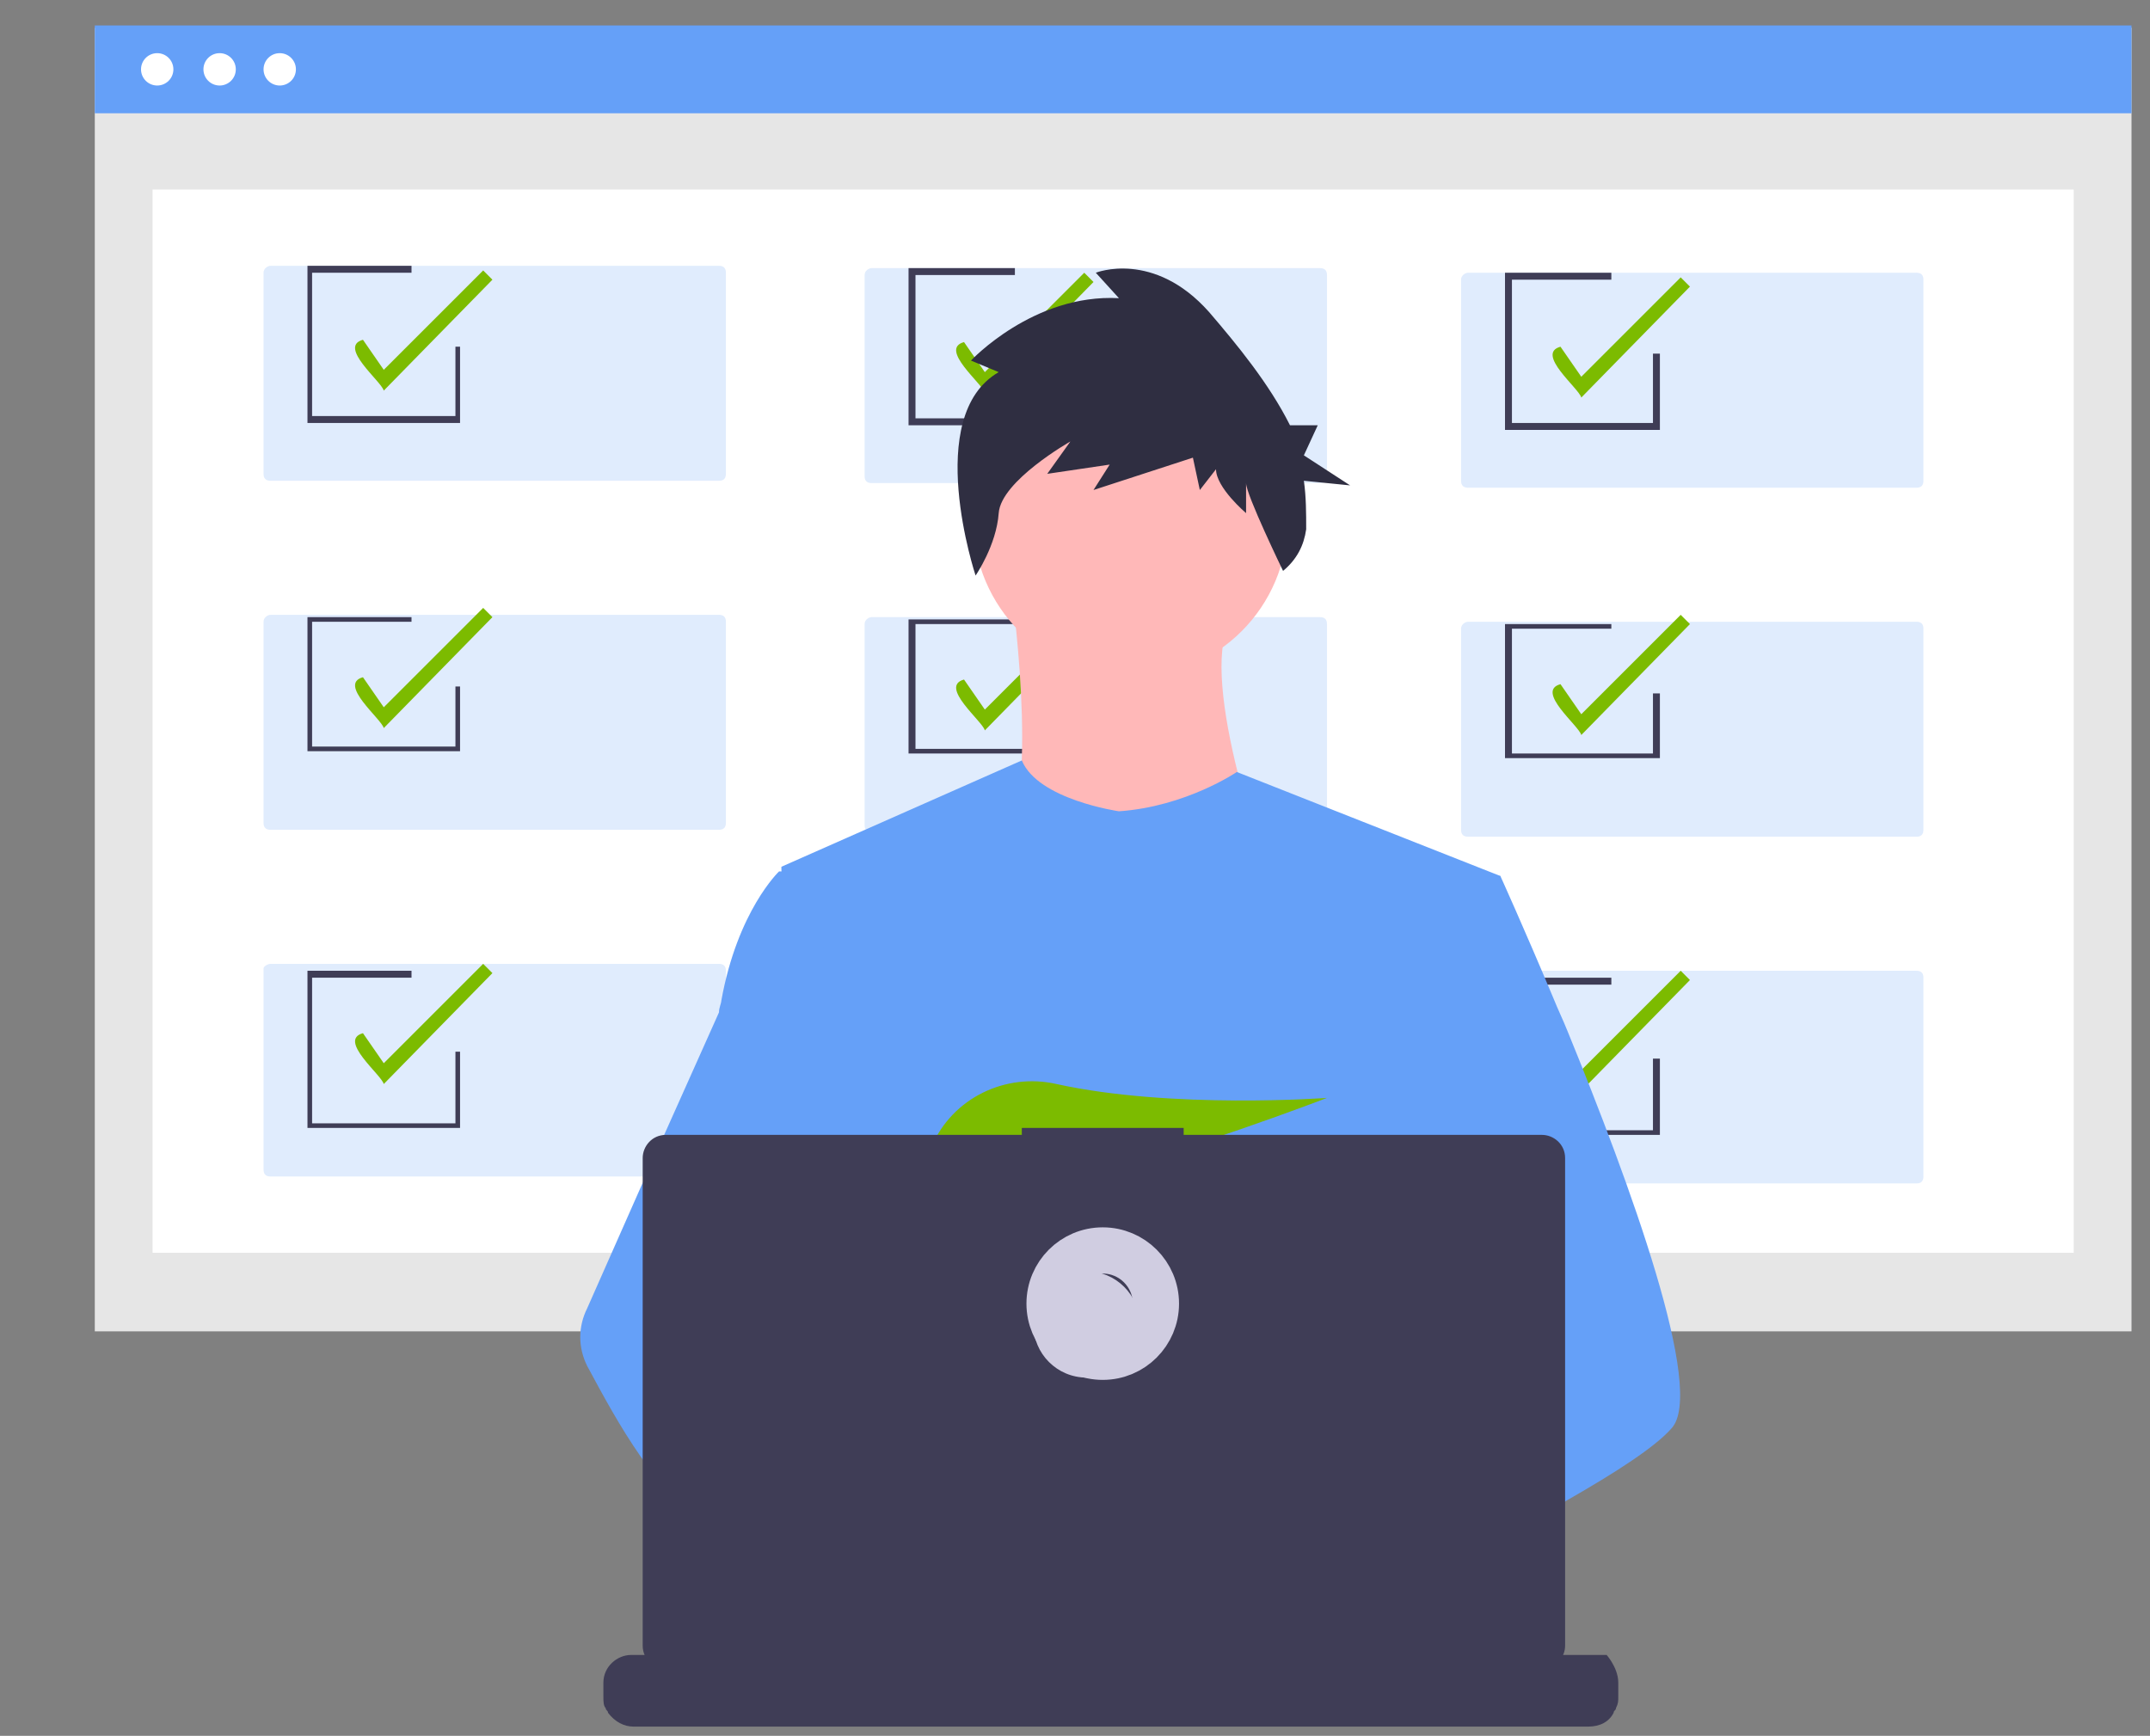
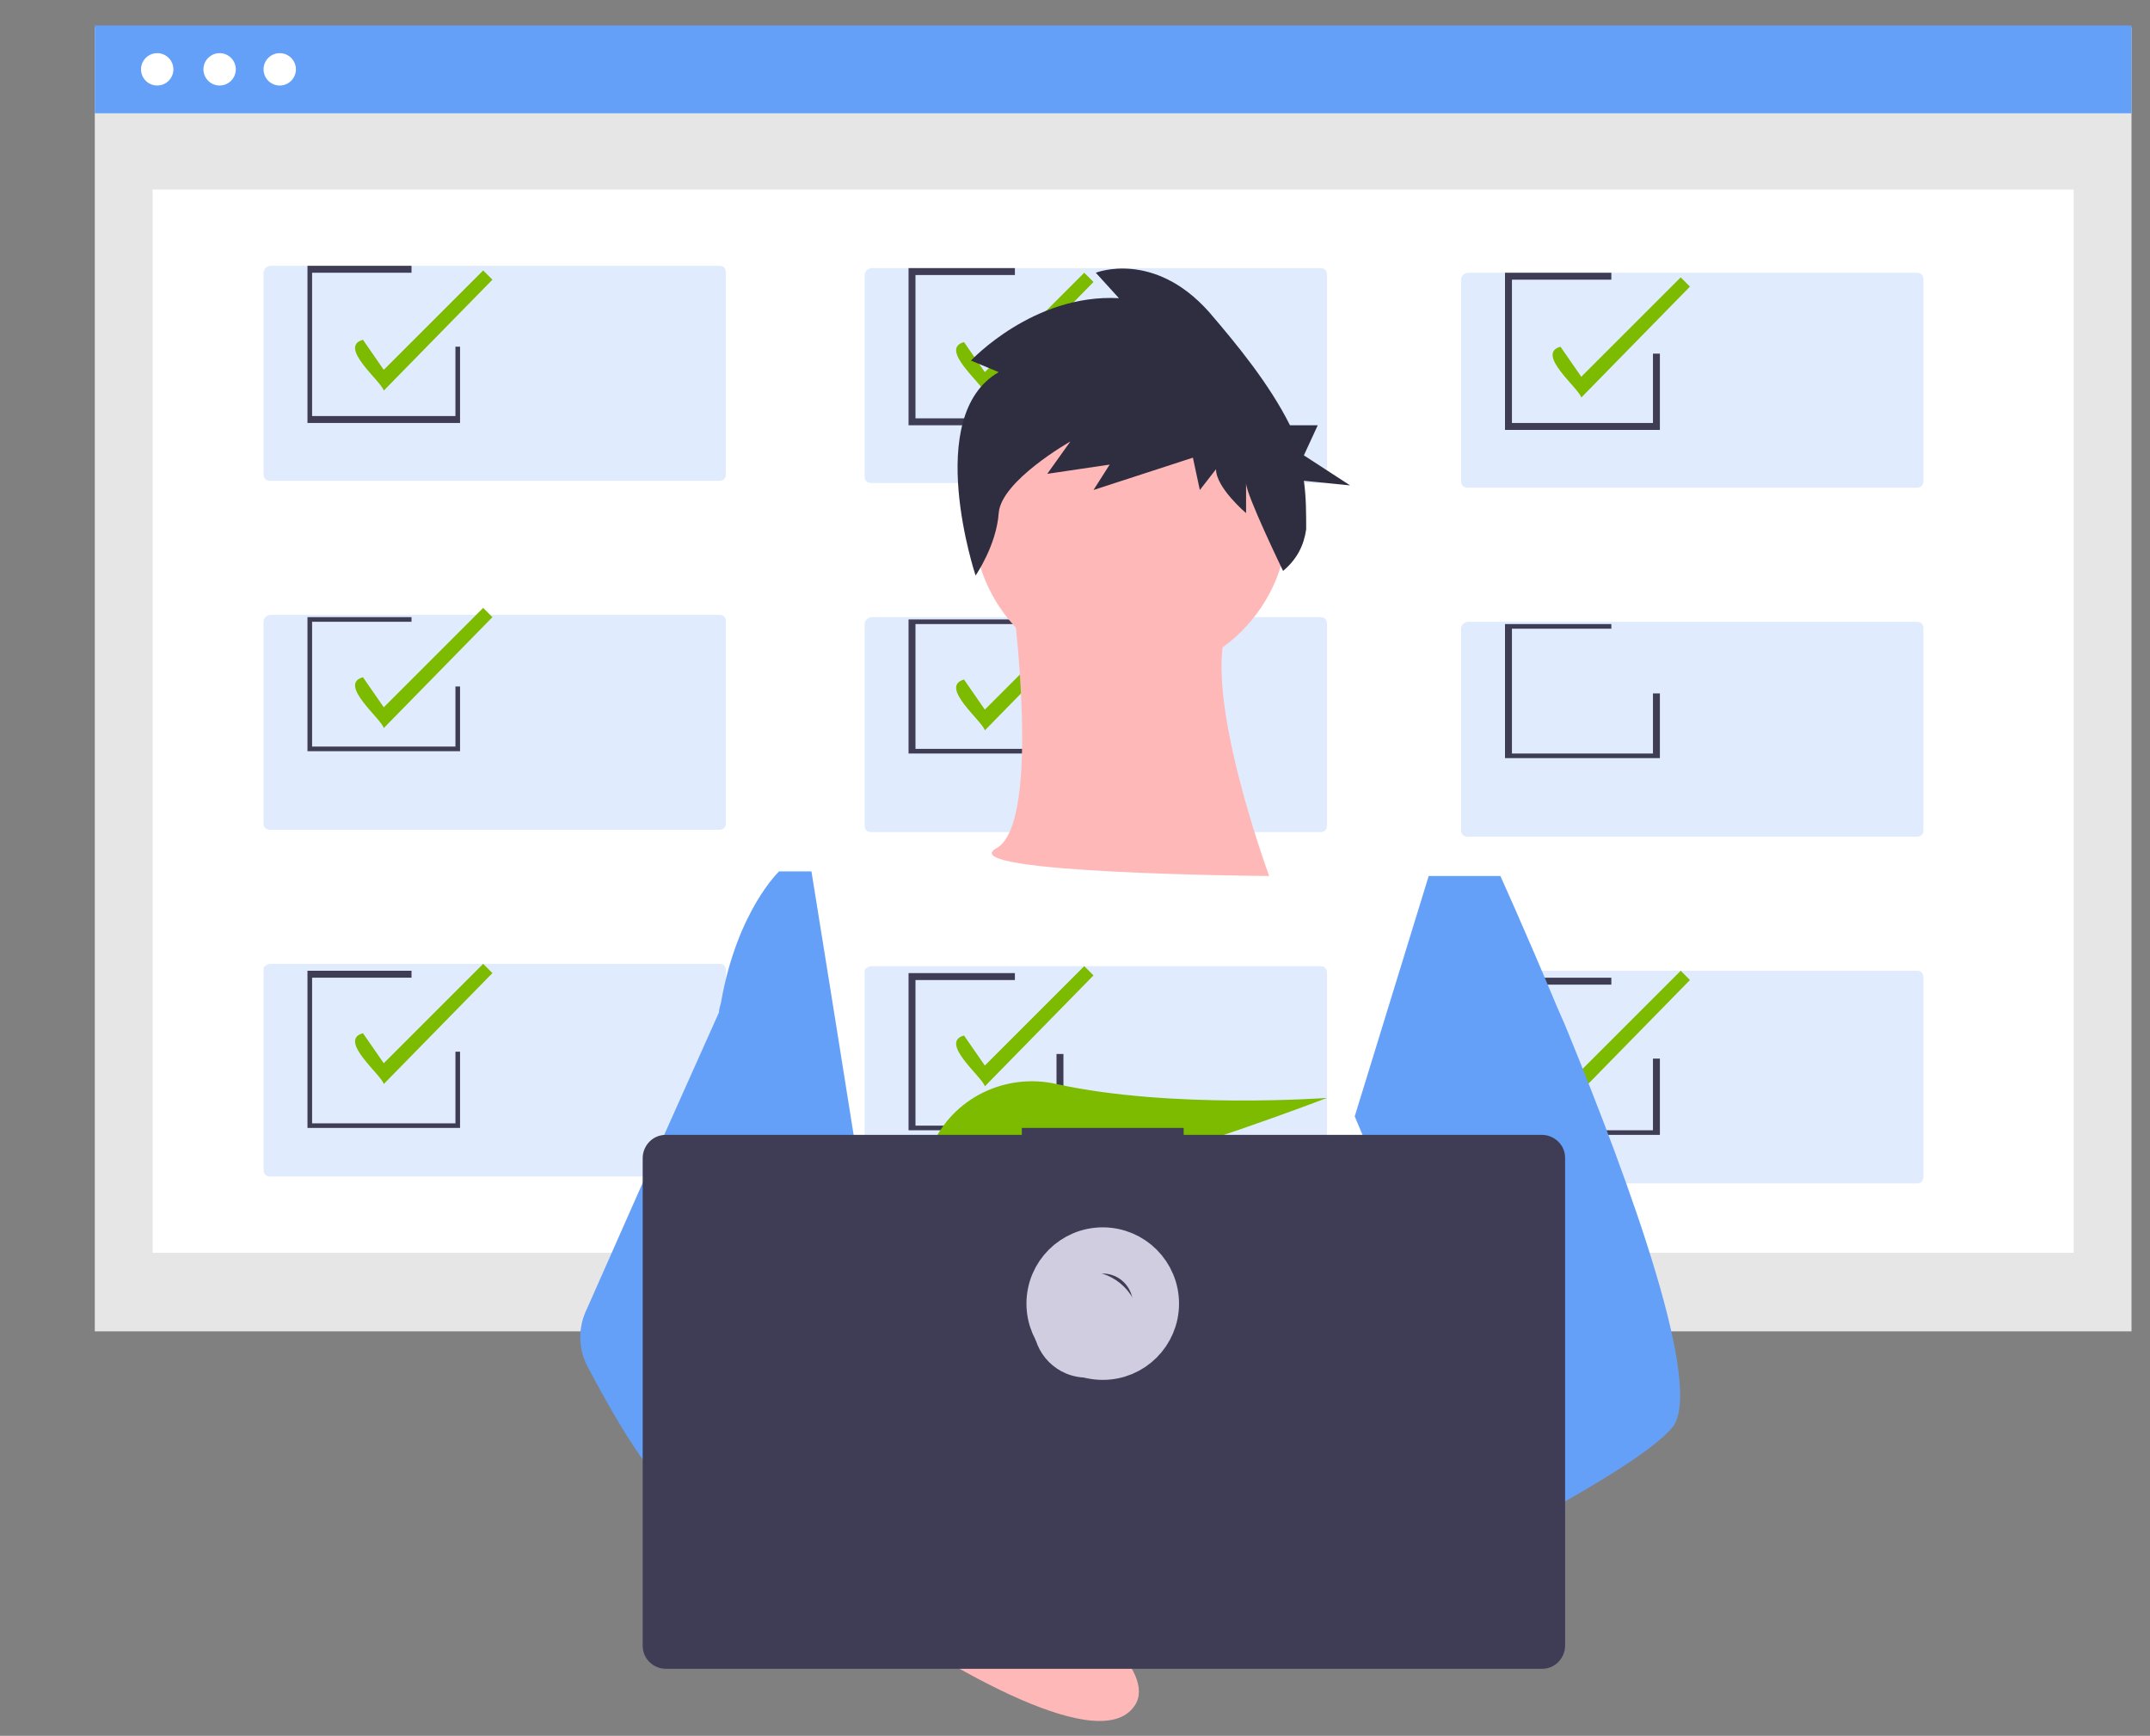
<svg xmlns="http://www.w3.org/2000/svg" version="1.1" id="Layer_1" x="0px" y="0px" viewBox="0 0 93 75.1" style="enable-background:new 0 0 93 75.1;" xml:space="preserve">
  <rect x="0" y="0" width="93" height="75.1" fill="#808080" stroke="none" />
  <style type="text/css">
	.st0{fill:#E6E6E6;}
	.st1{fill:#FFFFFF;}
	.st2{fill:#65A0F8;}
	.st3{opacity:0.2;fill:#65A0F8;enable-background:new    ;}
	.st4{fill:#7CBB00;}
	.st5{fill:#3F3D56;}
	.st6{opacity:0.1;enable-background:new    ;}
	.st7{fill:#FFB8B8;}
	.st8{fill:#2F2E41;}
	.st9{fill:none;stroke:#D0CDE1;stroke-width:2;stroke-miterlimit:10;}
	.st10{fill:#D0CDE1;}
	.st11{fill:#6C63FF;}
</style>
  <g>
    <path class="st0" d="M4.1,1.2h88.1v56.4H4.1V1.2z" />
    <path class="st1" d="M6.6,8.2h83.1v46H6.6V8.2z" />
    <path class="st2" d="M4.1,1.1h88.1v3.8H4.1V1.1z" />
    <g>
      <circle class="st1" cx="6.8" cy="3" r="0.7" />
      <circle class="st1" cx="9.5" cy="3" r="0.7" />
      <circle class="st1" cx="12.1" cy="3" r="0.7" />
    </g>
    <path class="st3" d="M11.7,11.5h19.4c0.2,0,0.3,0.1,0.3,0.3v8.7c0,0.2-0.1,0.3-0.3,0.3H11.7c-0.2,0-0.3-0.1-0.3-0.3v-8.7   C11.4,11.6,11.6,11.5,11.7,11.5z M11.7,26.6h19.4c0.2,0,0.3,0.1,0.3,0.3v8.7c0,0.2-0.1,0.3-0.3,0.3H11.7c-0.2,0-0.3-0.1-0.3-0.3   v-8.7C11.4,26.7,11.6,26.6,11.7,26.6z M11.7,41.7h19.4c0.2,0,0.3,0.1,0.3,0.3v8.6c0,0.2-0.1,0.3-0.3,0.3H11.7   c-0.2,0-0.3-0.1-0.3-0.3v-8.7C11.4,41.8,11.6,41.7,11.7,41.7z" />
    <g>
      <g>
        <path id="B" class="st4" d="M16.6,16.9c-0.1-0.4-2-1.9-0.9-2.2l0.9,1.3l4.3-4.3l0.4,0.4C21.3,12.1,16.6,16.9,16.6,16.9z" />
      </g>
      <g>
        <path id="B_1_" class="st4" d="M16.6,31.5c-0.1-0.4-2-1.9-0.9-2.2l0.9,1.3l4.3-4.3l0.4,0.4C21.3,26.7,16.6,31.5,16.6,31.5z" />
      </g>
      <g>
        <path id="B_2_" class="st4" d="M16.6,46.9c-0.1-0.4-2-1.9-0.9-2.2l0.9,1.3l4.3-4.3l0.4,0.4C21.3,42.1,16.6,46.9,16.6,46.9z" />
      </g>
    </g>
    <path class="st5" d="M19.9,48.8h-6.6V42h4.5v0.3h-4.3v6.3h6.2v-3.1h0.2V48.8z M19.9,32.5h-6.6v-5.8h4.5v0.2h-4.3v5.4h6.2v-2.6h0.2   V32.5z M19.9,18.3h-6.6v-6.8h4.5v0.3h-4.3V18h6.2v-3h0.2V18.3z" />
    <g>
      <path class="st3" d="M37.7,11.6h19.4c0.2,0,0.3,0.1,0.3,0.3v8.7c0,0.2-0.1,0.3-0.3,0.3H37.7c-0.2,0-0.3-0.1-0.3-0.3v-8.7    C37.4,11.7,37.6,11.6,37.7,11.6z M37.7,26.7h19.4c0.2,0,0.3,0.1,0.3,0.3v8.7c0,0.2-0.1,0.3-0.3,0.3H37.7c-0.2,0-0.3-0.1-0.3-0.3    V27C37.4,26.8,37.6,26.7,37.7,26.7z M37.7,41.8h19.4c0.2,0,0.3,0.1,0.3,0.3v8.6c0,0.2-0.1,0.3-0.3,0.3H37.7    c-0.2,0-0.3-0.1-0.3-0.3V42C37.4,41.9,37.6,41.8,37.7,41.8z" />
      <g>
        <g>
          <path id="B_3_" class="st4" d="M42.6,17c-0.1-0.4-2-1.9-0.9-2.2l0.9,1.3l4.3-4.3l0.4,0.4C47.3,12.2,42.6,17,42.6,17z" />
        </g>
        <g>
          <path id="B_4_" class="st4" d="M42.6,31.6c-0.1-0.4-2-1.9-0.9-2.2l0.9,1.3l4.3-4.3l0.4,0.4C47.3,26.8,42.6,31.6,42.6,31.6z" />
        </g>
        <g>
          <path id="B_5_" class="st4" d="M42.6,47c-0.1-0.4-2-1.9-0.9-2.2l0.9,1.3l4.3-4.3l0.4,0.4C47.3,42.2,42.6,47,42.6,47z" />
        </g>
      </g>
      <path class="st5" d="M46,48.9h-6.7v-6.8h4.6v0.3h-4.3v6.3h6.1v-3.1H46V48.9z M46,32.6h-6.7v-5.8h4.6V27h-4.3v5.4h6.1v-2.6H46V32.6    z M46,18.4h-6.7v-6.8h4.6v0.3h-4.3v6.2h6.1v-3H46V18.4z" />
    </g>
    <path class="st6" d="M125.1,18.2c0.1,0.1,0.2,0.1,0.4,0.2c0.2,0,0.6-0.1,0.6-0.3c0-0.1,0.1-0.2,0-0.3h-0.7   C125.3,18,125.2,18.1,125.1,18.2C125.1,18.2,125.1,18.2,125.1,18.2z" />
    <g>
      <path class="st3" d="M63.5,11.8h19.4c0.2,0,0.3,0.1,0.3,0.3v8.7c0,0.2-0.1,0.3-0.3,0.3H63.5c-0.2,0-0.3-0.1-0.3-0.3v-8.7    C63.2,11.9,63.4,11.8,63.5,11.8z M63.5,26.9h19.4c0.2,0,0.3,0.1,0.3,0.3v8.7c0,0.2-0.1,0.3-0.3,0.3H63.5c-0.2,0-0.3-0.1-0.3-0.3    v-8.7C63.2,27,63.4,26.9,63.5,26.9z M63.5,42h19.4c0.2,0,0.3,0.1,0.3,0.3v8.6c0,0.2-0.1,0.3-0.3,0.3H63.5c-0.2,0-0.3-0.1-0.3-0.3    v-8.7C63.2,42.1,63.4,42,63.5,42z" />
      <g>
        <g>
          <path id="B_8_" class="st4" d="M68.4,17.2c-0.1-0.4-2-1.9-0.9-2.2l0.9,1.3l4.3-4.3l0.4,0.4C73.1,12.4,68.4,17.2,68.4,17.2z" />
        </g>
        <g>
-           <path id="B_7_" class="st4" d="M68.4,31.8c-0.1-0.4-2-1.9-0.9-2.2l0.9,1.3l4.3-4.3l0.4,0.4C73.1,27,68.4,31.8,68.4,31.8z" />
-         </g>
+           </g>
        <g>
          <path id="B_6_" class="st4" d="M68.4,47.2c-0.1-0.4-2-1.9-0.9-2.2l0.9,1.3l4.3-4.3l0.4,0.4C73.1,42.4,68.4,47.2,68.4,47.2z" />
        </g>
      </g>
      <path class="st5" d="M71.8,49.1h-6.7v-6.8h4.6v0.3h-4.3v6.3h6.1v-3.1h0.3V49.1z M71.8,32.8h-6.7V27h4.6v0.2h-4.3v5.4h6.1V30h0.3    V32.8z M71.8,18.6h-6.7v-6.8h4.6v0.3h-4.3v6.2h6.1v-3h0.3V18.6z" />
    </g>
  </g>
  <g>
    <circle class="st7" cx="48.9" cy="22.5" r="6.8" />
    <path class="st7" d="M43.8,25.9c0,0,1.3,9.7-0.7,10.8c-2,1.1,11.8,1.2,11.8,1.2s-3.1-8.4-1.7-11L43.8,25.9z" />
-     <path class="st2" d="M64.9,37.9l-1.1,5.2l-2.4,11l-0.1,0.6l-0.8,7l-0.6,4.6l-0.4,3.1c-2.3,1.2-3.9,2-3.9,2s-0.1-0.7-0.4-1.6   c-1.6,0.5-4.5,1.3-7,1.4c0.9,1,1.3,2,0.8,2.7c-1.7,2.1-8.7-2.3-11.2-4c-0.1,0.4-0.1,0.8-0.1,1.2l-1.9-1.4l0.2-3.3l0.3-5.6l0.4-7.1   c-0.1-0.3-0.2-0.6-0.3-0.9c-0.6-2-1.3-6.1-1.8-9.6c-0.4-2.8-0.8-5.1-0.8-5.6c0-0.1,0-0.1,0-0.1l10.4-4.6c0.7,1.7,4.2,2.2,4.2,2.2   c2.9-0.2,5.1-1.7,5.1-1.7L64.9,37.9z" />
    <path class="st7" d="M56.4,69.4c0,0-0.4,0.2-1.2,0.4c-1.6,0.5-4.5,1.3-7,1.4c-2.1,0.1-3.9-0.2-4.3-1.6c-0.1-0.6,0.1-1.1,0.5-1.5   c1.3-1.2,4.7-1.6,7.4-1.8c0.8,0,1.5-0.1,2.1-0.1c1,0,1.7,0,1.7,0l0,0.1L56.4,69.4z" />
    <path class="st8" d="M43.2,16.1L42,15.6c0,0,2.7-2.9,6.4-2.7l-1-1.1c0,0,2.5-1,4.9,1.7c1.2,1.4,2.6,3.1,3.5,4.9H57l-0.6,1.3l2,1.3   l-2-0.2c0.1,0.7,0.1,1.4,0.1,2.1c-0.1,0.7-0.4,1.3-1,1.8l0,0c0,0-1.6-3.3-1.6-3.8v1.3c0,0-1.3-1.1-1.3-1.9l-0.7,0.9l-0.3-1.4   l-4.3,1.4l0.7-1.1l-2.7,0.4l1-1.4c0,0-3,1.7-3.1,3.1c-0.1,1.4-1,2.7-1,2.7S39.9,18,43.2,16.1z" />
    <path class="st2" d="M72.3,61.8c-0.7,0.8-2.4,1.9-4.5,3.1c-0.8,0.5-1.6,0.9-2.4,1.4c-2,1.1-4.1,2.2-5.9,3.1c-2.3,1.2-3.9,2-3.9,2   s-0.1-0.7-0.4-1.6c-0.3-1.2-0.8-2.8-1.2-3.5c0,0,0,0-0.1-0.1c-0.1-0.2-0.3-0.3-0.4-0.3l6.9-4.3l3-1.8l-2.1-5.1l-2.7-6.4l1.6-5.2   l1.6-5.2h3.1c0,0,1,2.2,2.3,5.3c0.2,0.5,0.4,0.9,0.6,1.4C70.5,51.2,73.8,60.2,72.3,61.8z" />
    <path class="st7" d="M49,73.9c-1.7,2.1-8.7-2.3-11.2-4c-0.5-0.4-0.9-0.6-0.9-0.6l2.3-3l0.7-0.9c0,0,0.6,0.3,1.6,0.9   c0,0,0.1,0,0.1,0.1c0.8,0.5,1.8,1.1,2.9,1.8c1.4,1,2.9,2.1,3.8,3.1C49.1,72.2,49.6,73.2,49,73.9z" />
    <path class="st2" d="M41.5,66.3c-0.3,0-0.5,0-0.8,0.1c-2.1,0.4-2.8,2.3-2.9,3.6c-0.1,0.4-0.1,0.8-0.1,1.2l-1.9-1.4l-0.7-0.5   c-1.7-0.6-3.1-1.6-4.4-2.8c-1.1-1.1-2.1-2.2-3-3.5c-0.9-1.3-1.6-2.6-2.3-3.9c-0.4-0.8-0.4-1.7,0-2.5l2.3-5.2l3.4-7.6   c0-0.2,0.1-0.4,0.1-0.5c0.7-3.9,2.5-5.6,2.5-5.6h1.4l0.9,5.6l1.1,6.9l-0.8,2.6l-1.9,6.1l1.8,1.9L41.5,66.3z" />
    <path class="st4" d="M43.1,50.1l1.2,1.4c0.4-0.1,0.9-0.2,1.4-0.3l-0.3-1.1l0.8,1c5-1.2,11.2-3.6,11.2-3.6s-6.7,0.5-11.7-0.6   c-2.2-0.5-4.5,0.6-5.4,2.7c-0.5,1.2-0.4,2.3,1.4,2.3c0.6,0,1.3-0.1,1.9-0.2L43.1,50.1z" />
-     <path class="st5" d="M70,72.8v0.6c0,0.2,0,0.3-0.1,0.5c0,0.1-0.1,0.1-0.1,0.2c-0.2,0.4-0.6,0.6-1.1,0.6H27.4   c-0.4,0-0.8-0.2-1.1-0.6c0-0.1-0.1-0.1-0.1-0.2c-0.1-0.1-0.1-0.3-0.1-0.5v-0.6c0-0.7,0.6-1.2,1.2-1.2c0,0,0,0,0,0h2.4v-0.3   c0,0,0-0.1,0.1-0.1c0,0,0,0,0,0h1.2c0,0,0.1,0,0.1,0.1c0,0,0,0,0,0v0.3h0.8v-0.3c0,0,0-0.1,0.1-0.1c0,0,0,0,0,0h1.2   c0,0,0.1,0,0.1,0.1c0,0,0,0,0,0v0.3H34v-0.3c0,0,0-0.1,0.1-0.1c0,0,0,0,0,0h1.2c0,0,0.1,0,0.1,0.1c0,0,0,0,0,0v0.3h0.8v-0.3   c0,0,0-0.1,0.1-0.1c0,0,0,0,0,0h1.2c0,0,0.1,0,0.1,0.1c0,0,0,0,0,0v0.3h0.8v-0.3c0,0,0-0.1,0.1-0.1c0,0,0,0,0,0h1.2   c0,0,0.1,0,0.1,0.1c0,0,0,0,0,0v0.3h0.8v-0.3c0,0,0-0.1,0.1-0.1c0,0,0,0,0,0h1.2c0,0,0.1,0,0.1,0.1c0,0,0,0,0,0v0.3h0.8v-0.3   c0,0,0-0.1,0.1-0.1c0,0,0,0,0,0h9.7c0,0,0.1,0,0.1,0.1c0,0,0,0,0,0v0.3h0.8v-0.3c0,0,0-0.1,0.1-0.1c0,0,0,0,0,0h1.2   c0,0,0.1,0,0.1,0.1v0.3h0.8v-0.3c0,0,0-0.1,0.1-0.1c0,0,0,0,0,0h1.2c0,0,0.1,0,0.1,0.1c0,0,0,0,0,0v0.3h0.8v-0.3c0,0,0-0.1,0.1-0.1   c0,0,0,0,0,0h1.2c0,0,0.1,0,0.1,0.1c0,0,0,0,0,0v0.3h0.8v-0.3c0,0,0-0.1,0.1-0.1c0,0,0,0,0,0h1.2c0,0,0.1,0,0.1,0.1v0.3h0.8v-0.3   c0,0,0-0.1,0.1-0.1c0,0,0,0,0,0h1.2c0,0,0.1,0,0.1,0.1c0,0,0,0,0,0v0.3h0.8v-0.3c0,0,0-0.1,0.1-0.1c0,0,0,0,0,0h1.2   c0,0,0.1,0,0.1,0.1c0,0,0,0,0,0v0.3h3.6C69.4,71.5,70,72.1,70,72.8C70,72.8,70,72.8,70,72.8z" />
    <path class="st5" d="M66.7,49.1H51.2v-0.3h-7v0.3H28.8c-0.6,0-1,0.5-1,1c0,0,0,0,0,0v21.1c0,0.6,0.5,1,1,1l0,0h37.9   c0.6,0,1-0.5,1-1l0,0V50.1C67.7,49.5,67.2,49.1,66.7,49.1L66.7,49.1z" />
    <circle class="st9" cx="47.7" cy="56.4" r="2.3" />
    <circle class="st10" cx="47" cy="57.3" r="2.3" />
  </g>
  <circle class="st7" cx="767" cy="76.1" r="47.2" />
  <path class="st7" d="M731.8,99.7c0,0,8.9,67.1-4.8,74.6s81.5,8.2,81.5,8.2s-21.2-58.2-11.6-76L731.8,99.7z" />
  <path class="st10" d="M877.9,182.9l-7.9,36l-16.7,76.3l-0.5,4.2l-5.8,48.3l-3.8,32.1l-2.6,21.6c-15.7,8-27,13.6-27,13.6  s-1-4.9-2.6-11.2c-11,3.3-31.3,8.8-48.6,9.9c6.3,7,9.2,13.6,5.2,18.4c-11.8,14.6-60.6-16-77.6-27.4c-0.4,2.7-0.5,5.5-0.4,8.3l-13-10  l1.3-23.1l2.2-39.1l2.7-49c-0.9-2.1-1.6-4.3-2.2-6.4c-4-14.2-8.8-42.6-12.6-66.4c-3-19.2-5.2-35.3-5.7-38.8  c-0.1-0.4-0.1-0.7-0.1-0.7l72.2-31.9c5.1,11.9,29.1,15.5,29.1,15.5c19.9-1.4,35.4-11.8,35.4-11.8L877.9,182.9z" />
-   <path class="st7" d="M819.1,401.3c0,0-3.1,1-8,2.5c-11,3.3-31.3,8.8-48.6,9.9c-14.8,1-27.4-1.3-29.7-11c-1-4.2,0.4-7.6,3.5-10.4  c9.1-8.4,32.8-11.4,51.6-12.5c5.3-0.3,10.2-0.4,14.3-0.5c6.9-0.1,11.5,0.1,11.5,0.1l0.1,0.4L819.1,401.3z" />
  <path class="st8" d="M727.7,31.4l-8.8-3.5c0,0,18.5-20.3,44.2-18.6l-7.2-8c0,0,17.7-7.1,33.7,11.5C798,22.6,807.8,34,813.9,47h9.5  l-3.9,8.7l13.8,8.7L819,62.8c0.8,4.8,1,9.6,0.4,14.4c-0.6,4.8-3.1,9.2-6.8,12.2l0,0c0,0-11-22.7-11-26.2v8.8c0,0-8.8-8-8.8-13.3  L788,65l-2.4-9.7L755.8,65l4.8-8l-18.5,2.7l7.2-9.7c0,0-20.9,11.5-21.7,21.2c-0.8,9.7-6.9,18.9-6.9,18.9S704.4,44.6,727.7,31.4z" />
  <path class="st10" d="M929.3,348.6c-4.8,5.2-16.7,13.1-31.2,21.6c-5.4,3.2-11.1,6.4-16.9,9.7c-13.9,7.7-28.5,15.4-40.6,21.6  c-15.7,8-27,13.6-27,13.6s-1-4.9-2.6-11.2c-2.1-8.4-5.3-19.2-8.6-24c-0.1-0.2-0.2-0.3-0.3-0.5c-1-1.3-1.9-2-2.9-2l47.8-29.6  l20.7-12.8l-14.9-35.5l-18.7-44.6l11.3-35.9l11.3-36h21.2c0,0,7,15.3,16,36.7c1.3,3.2,2.7,6.5,4.1,10  C916.6,274.6,939.6,337.4,929.3,348.6z" />
  <path class="st7" d="M767.7,432.1c-11.8,14.6-60.6-16-77.6-27.4c-3.7-2.5-5.9-4.1-5.9-4.1l15.6-20.8l4.9-6.6c0,0,4.4,2.3,11,6.2  c0.2,0.1,0.5,0.3,0.7,0.4c5.6,3.3,12.7,7.6,19.8,12.5c9.8,6.7,19.8,14.3,26.2,21.4C768.7,420.7,771.6,427.3,767.7,432.1z" />
  <path class="st10" d="M715.7,379.4c-1.7,0-3.5,0.1-5.2,0.4c-14.8,2.5-19.1,15.9-20.4,24.9c-0.4,2.7-0.5,5.5-0.4,8.3l-13-10l-4.8-3.7  c-11.4-4-21.6-11.1-30.5-19.4c-7.7-7.4-14.5-15.5-20.5-24.3c-6-8.7-11.3-17.8-15.9-27.2c-2.6-5.3-2.7-11.6-0.3-17l16.2-36l23.6-52.6  c0.2-1.3,0.4-2.5,0.6-3.7c4.7-26.9,17.2-38.8,17.2-38.8h9.6l6.4,38.8l8,48.2l-5.6,18.2l-12.9,42l12.3,13.4L715.7,379.4z" />
-   <path class="st11" d="M726.5,267.1l8.2,9.6c3-0.6,6.2-1.3,9.5-2l-2.4-7.5l5.8,6.7c34.7-8.5,77.7-25.1,77.7-25.1s-46.4,3.4-81.1-4.2  c-15.3-3.4-31.1,4.3-37.4,18.6c-3.7,8.4-3.1,15.6,9.9,15.6c4.4-0.1,8.8-0.5,13.1-1.2L726.5,267.1z" />
-   <path class="st5" d="M913.3,424.3v3.9c0,1.1-0.2,2.1-0.6,3.1c-0.2,0.4-0.4,0.9-0.6,1.3c-1.6,2.6-4.4,4.2-7.4,4.2H617.8  c-3,0-5.9-1.6-7.4-4.2c-0.2-0.4-0.5-0.8-0.6-1.3c-0.4-1-0.6-2.1-0.6-3.1v-3.9c0-4.8,3.9-8.6,8.6-8.6c0,0,0,0,0,0h16.5v-1.8  c0-0.2,0.2-0.4,0.4-0.4c0,0,0,0,0,0h8.6c0.2,0,0.4,0.2,0.4,0.4c0,0,0,0,0,0v1.8h5.4v-1.8c0-0.2,0.2-0.4,0.4-0.4c0,0,0,0,0,0h8.6  c0.2,0,0.4,0.2,0.4,0.4c0,0,0,0,0,0v1.8h5.4v-1.8c0-0.2,0.2-0.4,0.4-0.4c0,0,0,0,0,0h8.6c0.2,0,0.4,0.2,0.4,0.4c0,0,0,0,0,0v1.8h5.4  v-1.8c0-0.2,0.2-0.4,0.4-0.4c0,0,0,0,0,0h8.6c0.2,0,0.4,0.2,0.4,0.4c0,0,0,0,0,0v1.8h5.4v-1.8c0-0.2,0.2-0.4,0.4-0.4c0,0,0,0,0,0  h8.6c0.2,0,0.4,0.2,0.4,0.4c0,0,0,0,0,0v1.8h5.4v-1.8c0-0.2,0.2-0.4,0.4-0.4c0,0,0,0,0,0h8.6c0.2,0,0.4,0.2,0.4,0.4c0,0,0,0,0,0v1.8  h5.4v-1.8c0-0.2,0.2-0.4,0.4-0.4c0,0,0,0,0,0h67.6c0.2,0,0.4,0.2,0.4,0.4c0,0,0,0,0,0v1.8h5.4v-1.8c0-0.2,0.2-0.4,0.4-0.4  c0,0,0,0,0,0h8.6c0.2,0,0.4,0.2,0.4,0.4v1.8h5.4v-1.8c0-0.2,0.2-0.4,0.4-0.4c0,0,0,0,0,0h8.6c0.2,0,0.4,0.2,0.4,0.4c0,0,0,0,0,0v1.8  h5.4v-1.8c0-0.2,0.2-0.4,0.4-0.4c0,0,0,0,0,0h8.6c0.2,0,0.4,0.2,0.4,0.4c0,0,0,0,0,0v1.8h5.4v-1.8c0-0.2,0.2-0.4,0.4-0.4  c0,0,0,0,0,0h8.6c0.2,0,0.4,0.2,0.4,0.4v1.8h5.4v-1.8c0-0.2,0.2-0.4,0.4-0.4c0,0,0,0,0,0h8.6c0.2,0,0.4,0.2,0.4,0.4c0,0,0,0,0,0v1.8  h5.4v-1.8c0-0.2,0.2-0.4,0.4-0.4c0,0,0,0,0,0h8.6c0.2,0,0.4,0.2,0.4,0.4c0,0,0,0,0,0v1.8h25.2C909.5,415.6,913.3,419.5,913.3,424.3  C913.3,424.3,913.3,424.3,913.3,424.3z" />
+   <path class="st11" d="M726.5,267.1l8.2,9.6c3-0.6,6.2-1.3,9.5-2l-2.4-7.5l5.8,6.7s-46.4,3.4-81.1-4.2  c-15.3-3.4-31.1,4.3-37.4,18.6c-3.7,8.4-3.1,15.6,9.9,15.6c4.4-0.1,8.8-0.5,13.1-1.2L726.5,267.1z" />
  <path class="st5" d="M890.2,260H783.3v-2.2h-48.5v2.2H627.4c-4,0-7.2,3.2-7.2,7.2c0,0,0,0,0,0v146.4c0,4,3.2,7.2,7.2,7.2l0,0h262.8  c4,0,7.2-3.2,7.2-7.2l0,0V267.3C897.5,263.3,894.2,260,890.2,260L890.2,260z" />
  <circle class="st9" cx="759" cy="311.2" r="16.1" />
  <circle class="st10" cx="753.9" cy="316.9" r="16.1" />
</svg>